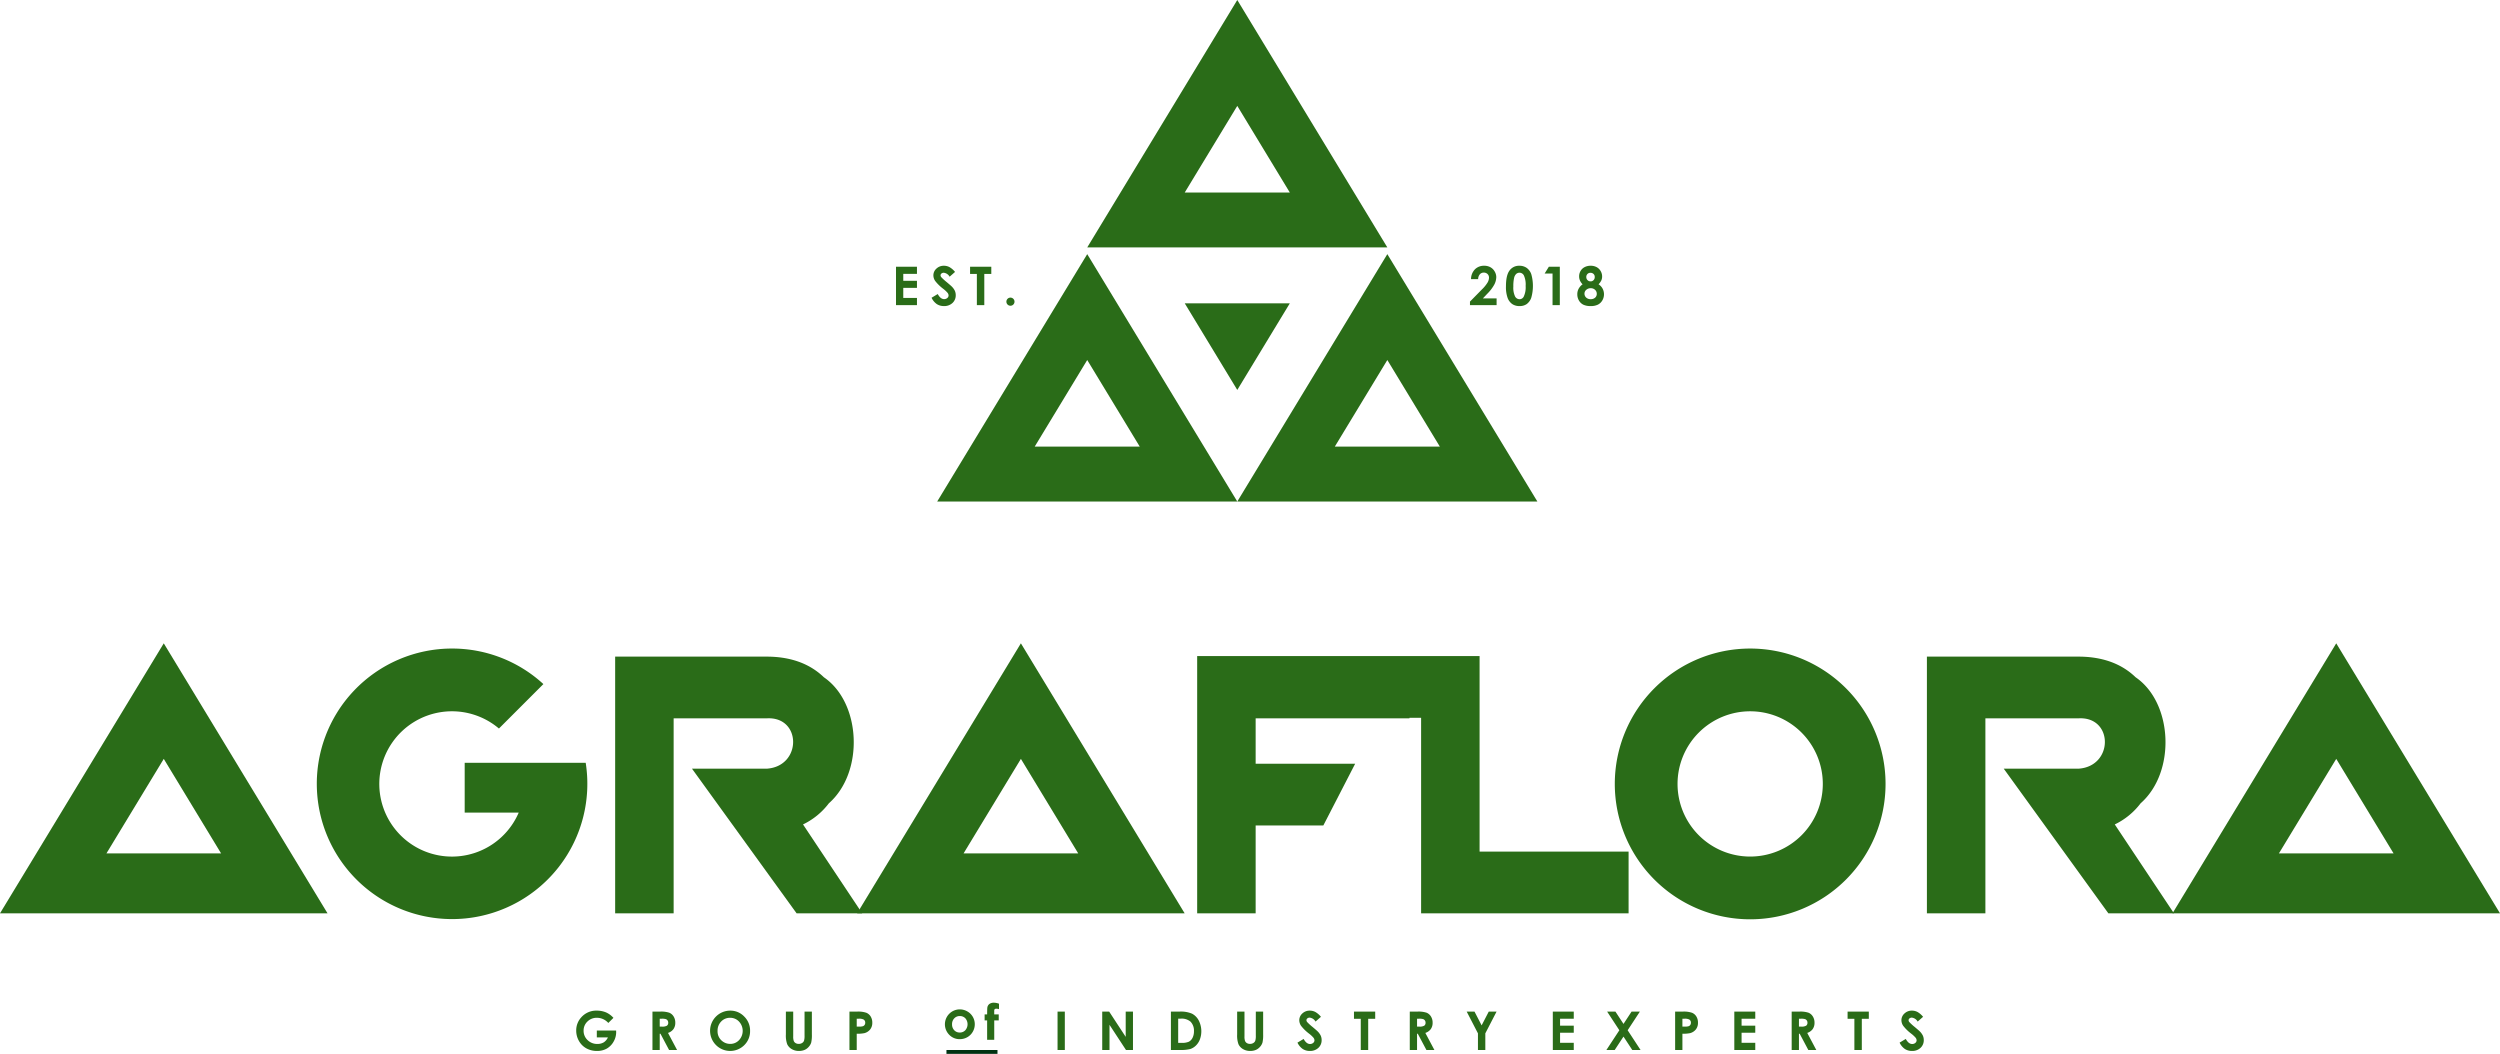
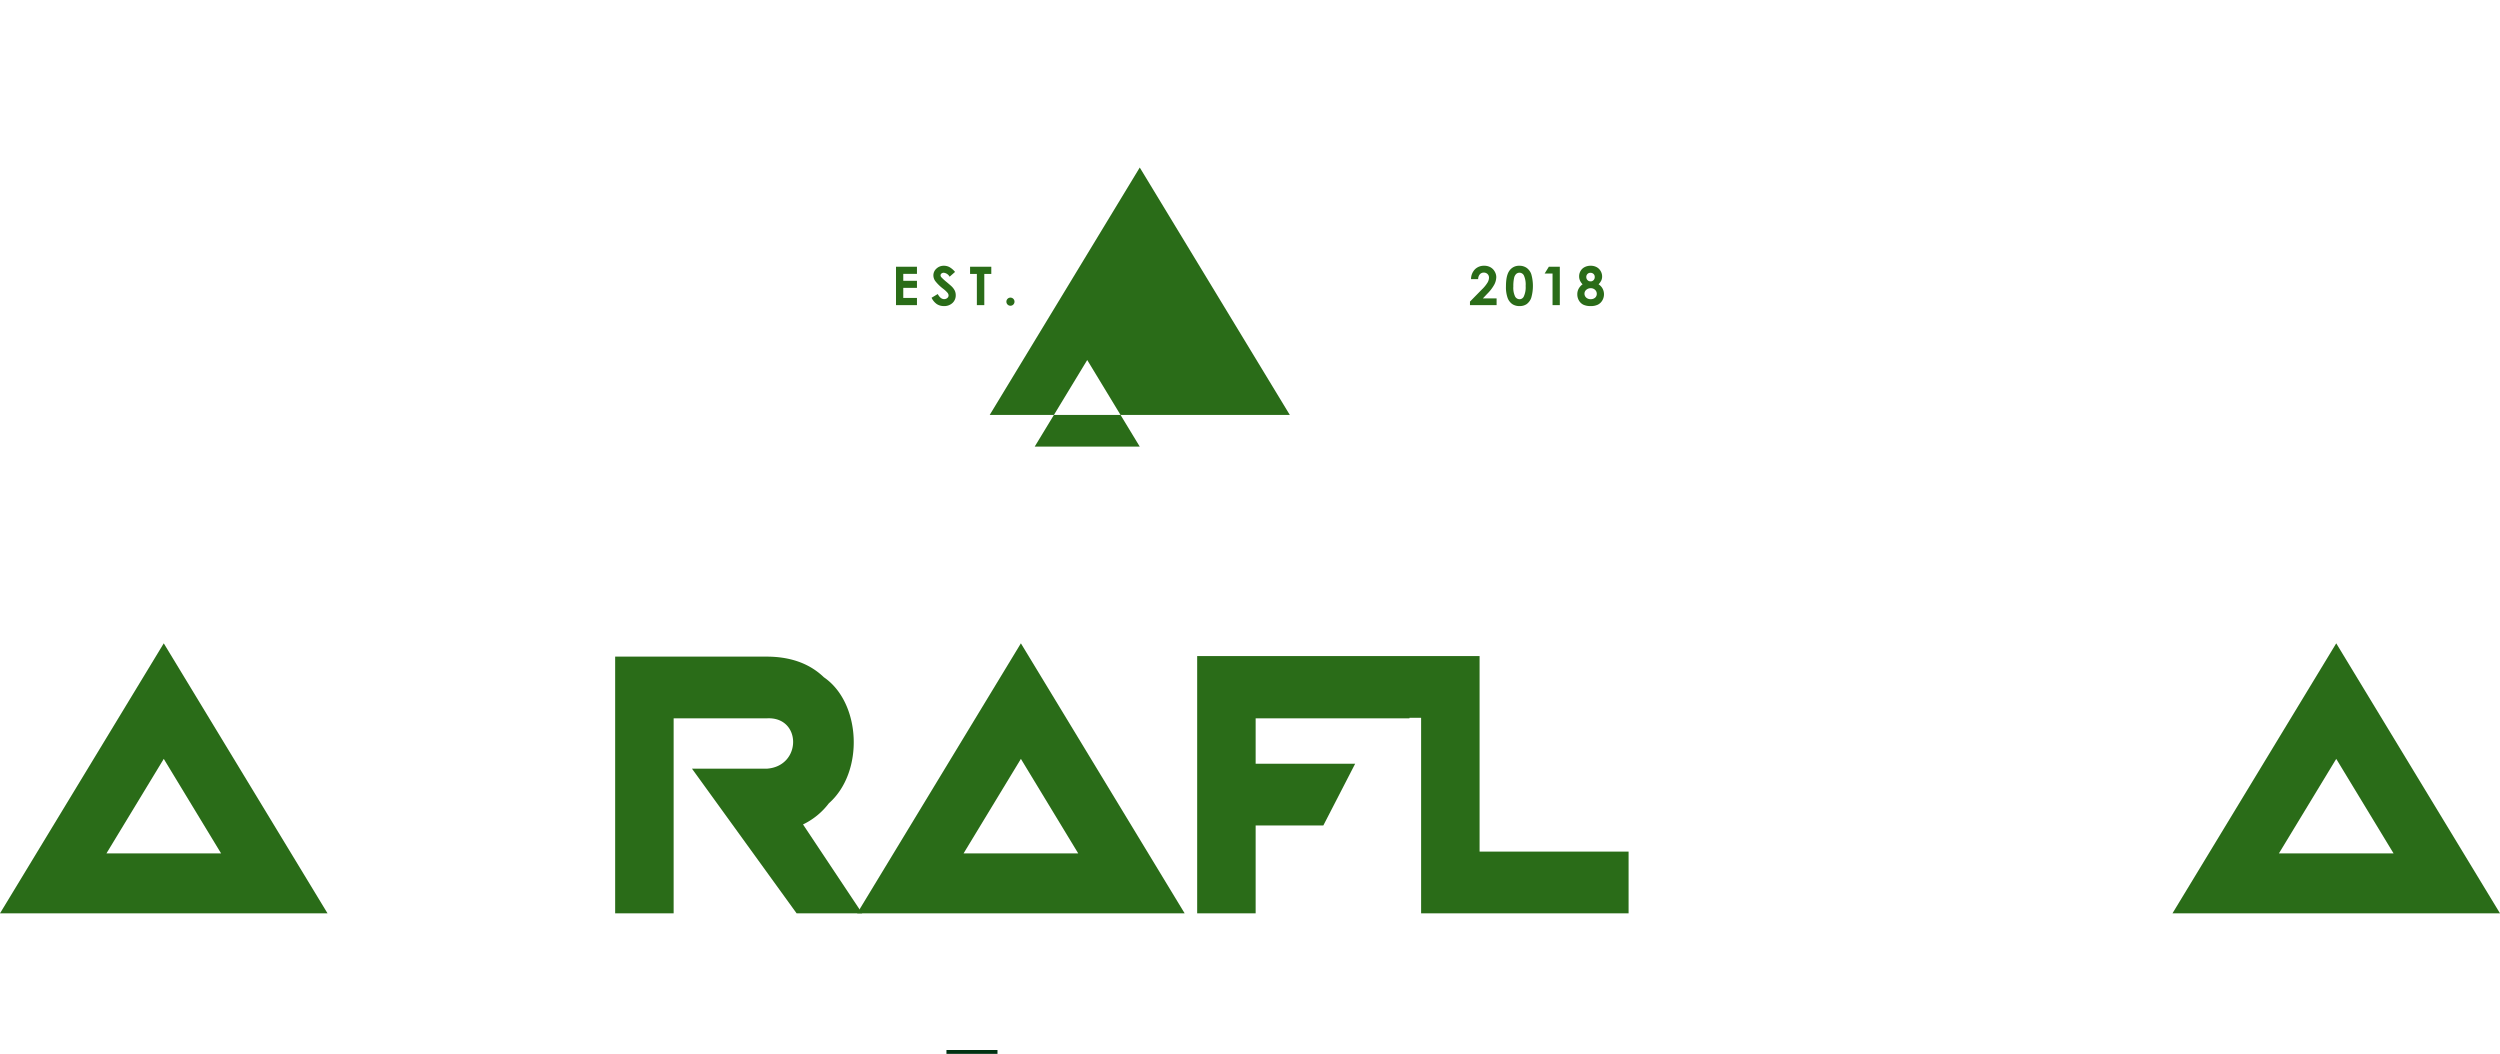
<svg xmlns="http://www.w3.org/2000/svg" id="Layer_1" data-name="Layer 1" viewBox="0 0 920.032 387.842">
  <defs>
    <style>.cls-1{fill:#2a6c18;fill-rule:evenodd}</style>
  </defs>
-   <path class="cls-1" d="M400.93 442.34h.862a4.756 4.756 0 0 0 1.415-.144 1.275 1.275 0 0 0 .626-.48 1.412 1.412 0 0 0 .226-.809 1.28 1.28 0 0 0-.64-1.196 3.633 3.633 0 0 0-1.725-.283h-.763zm-2.677-5.53h2.858a9.396 9.396 0 0 1 3.34.425 3.428 3.428 0 0 1 1.616 1.385 4.274 4.274 0 0 1 .59 2.292 3.836 3.836 0 0 1-.777 2.462 4.016 4.016 0 0 1-2.106 1.364 12.195 12.195 0 0 1-2.843.219v5.984h-2.678zm-23.395 0h2.697v9.142a4.718 4.718 0 0 0 .206 1.67 1.66 1.66 0 0 0 .681.783 2.178 2.178 0 0 0 1.15.292 2.214 2.214 0 0 0 1.226-.329 1.692 1.692 0 0 0 .712-.828 6.155 6.155 0 0 0 .197-1.926v-8.804h2.696v8.423a12.218 12.218 0 0 1-.24 2.96 4.174 4.174 0 0 1-.918 1.593 4.243 4.243 0 0 1-1.561 1.139 5.283 5.283 0 0 1-2.054.37 4.982 4.982 0 0 1-2.673-.705 4.11 4.11 0 0 1-1.63-1.768 9.38 9.38 0 0 1-.49-3.589zm-20.526 2.283a4.407 4.407 0 0 0-3.283 1.365 4.744 4.744 0 0 0-1.331 3.466 4.52 4.52 0 0 0 1.675 3.707 4.58 4.58 0 0 0 2.989 1.066 4.353 4.353 0 0 0 3.243-1.384 4.993 4.993 0 0 0-.01-6.823 4.388 4.388 0 0 0-3.283-1.397zm.04-2.638a7.012 7.012 0 0 1 5.153 2.172 7.217 7.217 0 0 1 2.158 5.291 7.136 7.136 0 0 1-2.129 5.235 7.37 7.37 0 0 1-10.447-.058 7.422 7.422 0 0 1 5.265-12.64zm-25.941 5.886h.853a3.352 3.352 0 0 0 1.786-.338 1.275 1.275 0 0 0 .49-1.126 1.376 1.376 0 0 0-.243-.807 1.326 1.326 0 0 0-.65-.492 4.894 4.894 0 0 0-1.492-.15h-.744zm-2.677-5.531h2.857a9.433 9.433 0 0 1 3.339.417 3.416 3.416 0 0 1 1.6 1.39 4.233 4.233 0 0 1 .607 2.295 3.93 3.93 0 0 1-.665 2.331 4.04 4.04 0 0 1-2.011 1.416l3.336 6.282h-2.94l-3.174-5.984h-.272v5.984h-2.677zm-14.359 2.31l-1.892 1.872a5.601 5.601 0 0 0-4.19-1.9 4.786 4.786 0 0 0-3.49 1.382 4.532 4.532 0 0 0-1.407 3.359 4.646 4.646 0 0 0 1.46 3.463 4.96 4.96 0 0 0 3.601 1.42 4.419 4.419 0 0 0 2.349-.585 4.122 4.122 0 0 0 1.542-1.835h-4.09v-2.52h7.104l.02.595a6.923 6.923 0 0 1-.961 3.516 6.786 6.786 0 0 1-2.489 2.536 7.145 7.145 0 0 1-3.589.872 7.986 7.986 0 0 1-3.927-.954 7.034 7.034 0 0 1-2.732-2.723 7.6 7.6 0 0 1-1.004-3.815 7.08 7.08 0 0 1 1.857-4.878 7.32 7.32 0 0 1 5.73-2.47 8.733 8.733 0 0 1 3.454.683 7.955 7.955 0 0 1 2.654 1.981zm127.466-.667a2.704 2.704 0 0 0-2.036.847 3.016 3.016 0 0 0-.814 2.172 3.062 3.062 0 0 0 .803 2.2 2.697 2.697 0 0 0 2.038.844 2.731 2.731 0 0 0 2.05-.854 3.353 3.353 0 0 0 .013-4.372 2.723 2.723 0 0 0-2.054-.837m-.038-2.46a5.57 5.57 0 0 1 2.784.737 5.404 5.404 0 0 1 2.769 4.734 5.48 5.48 0 0 1-.734 2.76 5.323 5.323 0 0 1-2.009 2.006 5.566 5.566 0 0 1-2.8.725 5.236 5.236 0 0 1-3.846-1.593 5.492 5.492 0 0 1 3.836-9.369zm9.173 1.839h.924c.007-1.368.034-2.175.066-2.424a2.022 2.022 0 0 1 .721-1.364 2.7 2.7 0 0 1 1.746-.503 5.402 5.402 0 0 1 1.837.374v1.994a3.563 3.563 0 0 0-.929-.164.968.968 0 0 0-.67.191.835.835 0 0 0-.153.593l-.01 1.303h1.663v2.224h-1.653v7.127h-2.618v-7.127h-.924zm177.407-1.022h2.877l2.624 5.074 2.623-5.074h2.877l-4.142 8.01v6.121h-2.716v-6.12zm-18.266 5.53h.853a3.355 3.355 0 0 0 1.787-.337 1.277 1.277 0 0 0 .49-1.126 1.386 1.386 0 0 0-.243-.807 1.33 1.33 0 0 0-.65-.492 4.893 4.893 0 0 0-1.492-.15h-.745zm-2.677-5.53h2.857a9.435 9.435 0 0 1 3.34.417 3.42 3.42 0 0 1 1.6 1.39 4.242 4.242 0 0 1 .607 2.295 3.923 3.923 0 0 1-.666 2.331 4.036 4.036 0 0 1-2.01 1.416l3.335 6.282h-2.938l-3.175-5.984h-.273v5.984h-2.677zm-20.538 0h7.813v2.657h-2.578v11.474h-2.736v-11.474h-2.5zm-12.155 1.921l-1.995 1.76a2.823 2.823 0 0 0-2.135-1.458 1.306 1.306 0 0 0-.866.282.827.827 0 0 0-.337.641 1.09 1.09 0 0 0 .239.672 18.552 18.552 0 0 0 1.977 1.813q1.541 1.291 1.871 1.624a5.713 5.713 0 0 1 1.16 1.579 3.955 3.955 0 0 1 .341 1.646 3.771 3.771 0 0 1-1.203 2.873 4.388 4.388 0 0 1-3.138 1.132 4.683 4.683 0 0 1-2.632-.737 5.866 5.866 0 0 1-1.922-2.327l2.267-1.364q1.023 1.87 2.351 1.87a1.737 1.737 0 0 0 1.168-.404 1.201 1.201 0 0 0 .473-.932 1.61 1.61 0 0 0-.358-.962 10.292 10.292 0 0 0-1.571-1.468 15.751 15.751 0 0 1-2.986-2.904 3.696 3.696 0 0 1-.675-2.04 3.333 3.333 0 0 1 1.119-2.518 3.887 3.887 0 0 1 2.766-1.054 4.374 4.374 0 0 1 2.013.49 7.334 7.334 0 0 1 2.073 1.786zm-30.835-1.921h2.697v9.142a4.715 4.715 0 0 0 .206 1.67 1.645 1.645 0 0 0 .682.783 2.174 2.174 0 0 0 1.148.292 2.216 2.216 0 0 0 1.228-.329 1.69 1.69 0 0 0 .71-.828 6.157 6.157 0 0 0 .197-1.926v-8.804h2.697v8.423a12.223 12.223 0 0 1-.24 2.96 4.181 4.181 0 0 1-.918 1.593 4.247 4.247 0 0 1-1.562 1.139 5.284 5.284 0 0 1-2.052.37 4.984 4.984 0 0 1-2.674-.705 4.122 4.122 0 0 1-1.631-1.768 9.39 9.39 0 0 1-.488-3.589zm-21.703 2.597v8.917h1.246a6.272 6.272 0 0 0 2.673-.423 3.204 3.204 0 0 0 1.358-1.425 5.223 5.223 0 0 0 .529-2.463 4.69 4.69 0 0 0-1.256-3.49 5.034 5.034 0 0 0-3.638-1.116zm-2.676-2.597h3.184a10.515 10.515 0 0 1 4.579.764 5.957 5.957 0 0 1 2.467 2.483 8.72 8.72 0 0 1 .426 7.016 6.237 6.237 0 0 1-1.499 2.274 5.338 5.338 0 0 1-2.066 1.249 14.713 14.713 0 0 1-3.858.345h-3.233zm-25.277 0h2.552l6.088 9.3v-9.3h2.677v14.131h-2.572l-6.068-9.27v9.27h-2.677zm-16.441 0h2.677v14.131h-2.677zm318.527 1.921l-1.994 1.76a2.825 2.825 0 0 0-2.136-1.458 1.304 1.304 0 0 0-.865.282.828.828 0 0 0-.339.641 1.085 1.085 0 0 0 .24.672 18.552 18.552 0 0 0 1.978 1.813q1.541 1.291 1.871 1.624a5.711 5.711 0 0 1 1.16 1.579 3.971 3.971 0 0 1 .341 1.646 3.772 3.772 0 0 1-1.204 2.873 4.385 4.385 0 0 1-3.139 1.132 4.682 4.682 0 0 1-2.63-.737 5.858 5.858 0 0 1-1.922-2.327l2.266-1.364q1.024 1.87 2.352 1.87a1.739 1.739 0 0 0 1.168-.404 1.204 1.204 0 0 0 .472-.932 1.616 1.616 0 0 0-.357-.962 10.344 10.344 0 0 0-1.571-1.468 15.677 15.677 0 0 1-2.986-2.904 3.69 3.69 0 0 1-.675-2.04 3.335 3.335 0 0 1 1.118-2.518 3.89 3.89 0 0 1 2.765-1.054 4.376 4.376 0 0 1 2.015.49 7.334 7.334 0 0 1 2.072 1.786m-27.78-1.921h7.812v2.657h-2.578v11.474h-2.735v-11.474h-2.499zm-17.902 5.53h.853a3.355 3.355 0 0 0 1.787-.337 1.275 1.275 0 0 0 .49-1.126 1.373 1.373 0 0 0-.244-.807 1.318 1.318 0 0 0-.649-.492 4.893 4.893 0 0 0-1.492-.15h-.745zm-2.676-5.53h2.856a9.445 9.445 0 0 1 3.34.417 3.415 3.415 0 0 1 1.6 1.39 4.234 4.234 0 0 1 .607 2.295 3.923 3.923 0 0 1-.666 2.331 4.04 4.04 0 0 1-2.01 1.416l3.335 6.282h-2.939l-3.175-5.984h-.272v5.984h-2.676zm-21.11 0h7.714v2.637h-5.038v2.54h5.038v2.597h-5.038v3.72h5.038v2.637h-7.714zm-19.102 5.53h.862a4.752 4.752 0 0 0 1.414-.144 1.28 1.28 0 0 0 .627-.48 1.411 1.411 0 0 0 .225-.809 1.278 1.278 0 0 0-.639-1.196 3.636 3.636 0 0 0-1.725-.283h-.764zm-2.678-5.53h2.858a9.394 9.394 0 0 1 3.34.425 3.418 3.418 0 0 1 1.616 1.385 4.264 4.264 0 0 1 .59 2.292 3.84 3.84 0 0 1-.776 2.462 4.021 4.021 0 0 1-2.106 1.364 12.198 12.198 0 0 1-2.844.219v5.984h-2.678zm-25.025 0h3.054l2.971 4.536 2.976-4.536h3.057l-4.506 6.869 4.755 7.262h-3.053l-3.232-4.934-3.234 4.934h-3.058l4.767-7.262zm-19.99 0h7.713v2.637h-5.038v2.54h5.038v2.597h-5.038v3.72h5.038v2.637H657.1z" transform="translate(-85.644 -64.532)" />
  <path fill="#003212" d="M348.307 386.412h18.782v1.43h-18.782z" />
-   <path class="cls-1" d="M466.425 228.895h38.666l-19.333-31.875zm-35.887 20.207h110.44l-55.22-91.047z" transform="translate(-85.644 -64.532)" />
-   <path class="cls-1" d="M615.532 228.895h-38.666L596.2 197.02zm35.887 20.207H540.978l55.221-91.047zm-91.108-113.729h-38.666l19.333-31.876zM596.2 155.58H485.76l55.219-91.048z" transform="translate(-85.644 -64.532)" />
-   <path class="cls-1" d="M436.002 111.628h38.666l-19.334 31.876-19.332-31.876z" />
+   <path class="cls-1" d="M466.425 228.895h38.666l-19.333-31.875m-35.887 20.207h110.44l-55.22-91.047z" transform="translate(-85.644 -64.532)" />
  <path class="cls-1" d="M457.512 174.06a1.494 1.494 0 1 1-1.066.437 1.457 1.457 0 0 1 1.066-.437m-14.868-11.375h7.812v2.656h-2.577v11.475h-2.736v-11.475h-2.5zm-5.531 1.922l-1.995 1.758a2.825 2.825 0 0 0-2.135-1.456 1.301 1.301 0 0 0-.866.282.822.822 0 0 0-.338.64 1.09 1.09 0 0 0 .24.672 18.52 18.52 0 0 0 1.977 1.813q1.541 1.291 1.87 1.625a5.735 5.735 0 0 1 1.161 1.578 3.975 3.975 0 0 1 .341 1.646 3.77 3.77 0 0 1-1.203 2.873 4.384 4.384 0 0 1-3.14 1.132 4.677 4.677 0 0 1-2.63-.737 5.851 5.851 0 0 1-1.922-2.327l2.266-1.364q1.024 1.87 2.352 1.87a1.735 1.735 0 0 0 1.168-.404 1.2 1.2 0 0 0 .471-.931 1.608 1.608 0 0 0-.357-.962 10.293 10.293 0 0 0-1.57-1.469 15.731 15.731 0 0 1-2.986-2.903 3.686 3.686 0 0 1-.676-2.04 3.333 3.333 0 0 1 1.12-2.52 3.89 3.89 0 0 1 2.764-1.052 4.375 4.375 0 0 1 2.014.488 7.334 7.334 0 0 1 2.074 1.788zm-21.729-1.922h7.715v2.637h-5.038v2.54h5.038v2.597h-5.038v3.72h5.038v2.637h-7.715zm255.671 7.912a2.374 2.374 0 0 0-1.638.59 1.824 1.824 0 0 0-.666 1.408 1.915 1.915 0 0 0 .627 1.446 2.3 2.3 0 0 0 1.646.59 2.373 2.373 0 0 0 1.644-.55 1.842 1.842 0 0 0 .61-1.428 1.923 1.923 0 0 0-.636-1.466 2.238 2.238 0 0 0-1.587-.59m-.122-5.668a1.448 1.448 0 0 0-1.086.436 1.522 1.522 0 0 0-.426 1.115 1.563 1.563 0 0 0 .45 1.139 1.501 1.501 0 0 0 1.11.46 1.477 1.477 0 0 0 1.112-.45 1.603 1.603 0 0 0 .437-1.169 1.474 1.474 0 0 0-.44-1.105 1.59 1.59 0 0 0-1.157-.426zm2.998 4.23a4.27 4.27 0 0 1 1.482 1.578 4.467 4.467 0 0 1-.088 4.347 3.966 3.966 0 0 1-1.64 1.562 5.774 5.774 0 0 1-2.628.524 6.132 6.132 0 0 1-2.723-.505 3.838 3.838 0 0 1-1.613-1.525 4.462 4.462 0 0 1-.608-2.312 4.265 4.265 0 0 1 .486-2.031 4.936 4.936 0 0 1 1.46-1.637 4.659 4.659 0 0 1-.955-1.37 3.764 3.764 0 0 1-.32-1.533 3.873 3.873 0 0 1 .534-2.011 3.66 3.66 0 0 1 1.495-1.411 4.694 4.694 0 0 1 2.222-.504 4.53 4.53 0 0 1 2.18.509 3.718 3.718 0 0 1 1.486 1.447 3.918 3.918 0 0 1 .545 2.01 3.51 3.51 0 0 1-.282 1.406 5.553 5.553 0 0 1-1.033 1.457zm-18.286-6.474h4.033v14.131H657v-11.611h-2.913zm-10.789 2.204a1.83 1.83 0 0 0-1.204.436 2.84 2.84 0 0 0-.802 1.5 13.229 13.229 0 0 0-.277 3.113 7.57 7.57 0 0 0 .636 3.693 1.891 1.891 0 0 0 1.647 1.02 1.728 1.728 0 0 0 1.545-.967 8.05 8.05 0 0 0 .7-3.91 8.182 8.182 0 0 0-.627-3.832 1.848 1.848 0 0 0-1.618-1.053zm-.082-2.558a4.627 4.627 0 0 1 2.663.757 4.82 4.82 0 0 1 1.731 2.32 15.825 15.825 0 0 1-.01 8.729 4.91 4.91 0 0 1-1.668 2.298 4.487 4.487 0 0 1-2.64.735 4.647 4.647 0 0 1-2.677-.737 4.821 4.821 0 0 1-1.701-2.251 11.751 11.751 0 0 1-.614-4.293q0-3.887 1.2-5.636a4.27 4.27 0 0 1 3.716-1.922zm-15.152 4.92h-2.618a5.194 5.194 0 0 1 1.437-3.605 4.649 4.649 0 0 1 3.415-1.315 4.598 4.598 0 0 1 2.274.545 4.04 4.04 0 0 1 1.573 1.563 4.122 4.122 0 0 1 .59 2.083 6.184 6.184 0 0 1-.714 2.71 14.801 14.801 0 0 1-2.624 3.431l-1.585 1.673h5.042v2.48h-9.8v-1.286l4.371-4.457a12.718 12.718 0 0 0 2.11-2.579 3.766 3.766 0 0 0 .524-1.761 1.818 1.818 0 0 0-.54-1.351 1.919 1.919 0 0 0-1.398-.531 1.864 1.864 0 0 0-1.444.645 2.695 2.695 0 0 0-.613 1.755zM340.308 347.42h27.441c13.077-.792 12.994-19.34 0-18.525h-34.196v71.755H312.03v-94.473h55.718c7.72 0 15.27 1.971 21.096 7.602 13.703 9.377 14.911 34.87 1.825 46.387a26.104 26.104 0 0 1-9.503 7.769l21.778 32.715h-24.136z" transform="translate(-85.644 -64.532)" />
  <path class="cls-1" d="M544.508 313.399h54.834v22.719h-76.355v-71.954h-4.29v.199h-56.602v16.712h36.615l-11.711 22.719h-24.904v32.324h-21.521v-94.675h103.934v71.956z" />
-   <path class="cls-1" d="M729.73 326.298a26.729 26.729 0 1 1-26.728 26.73 26.729 26.729 0 0 1 26.728-26.73m0-23.091a49.82 49.82 0 1 1-49.82 49.82 49.82 49.82 0 0 1 49.82-49.82zm-477.756-.003a49.781 49.781 0 1 0 49.214 42.038h-44.532v18.348h19.876a26.736 26.736 0 1 1-7.273-30.951l16.358-16.358a49.64 49.64 0 0 0-33.643-13.077m571.075 44.216h27.441c13.077-.792 12.994-19.34 0-18.525h-34.196v71.755H794.77v-94.473h55.72c7.72 0 15.27 1.971 21.095 7.602 13.703 9.377 14.911 34.87 1.825 46.387a26.109 26.109 0 0 1-9.502 7.769l21.776 32.715H861.55z" transform="translate(-85.644 -64.532)" />
  <path class="cls-1" d="M924.31 378.598h42.199l-21.1-34.79zm-39.167 22.052h120.533l-60.267-99.367zm-760.332-22.052h42.2l-21.1-34.79zM85.644 400.65h120.534l-60.267-99.367zm354.603-22.052h42.2l-21.1-34.79zM401.08 400.65h120.533l-60.266-99.367z" transform="translate(-85.644 -64.532)" />
</svg>